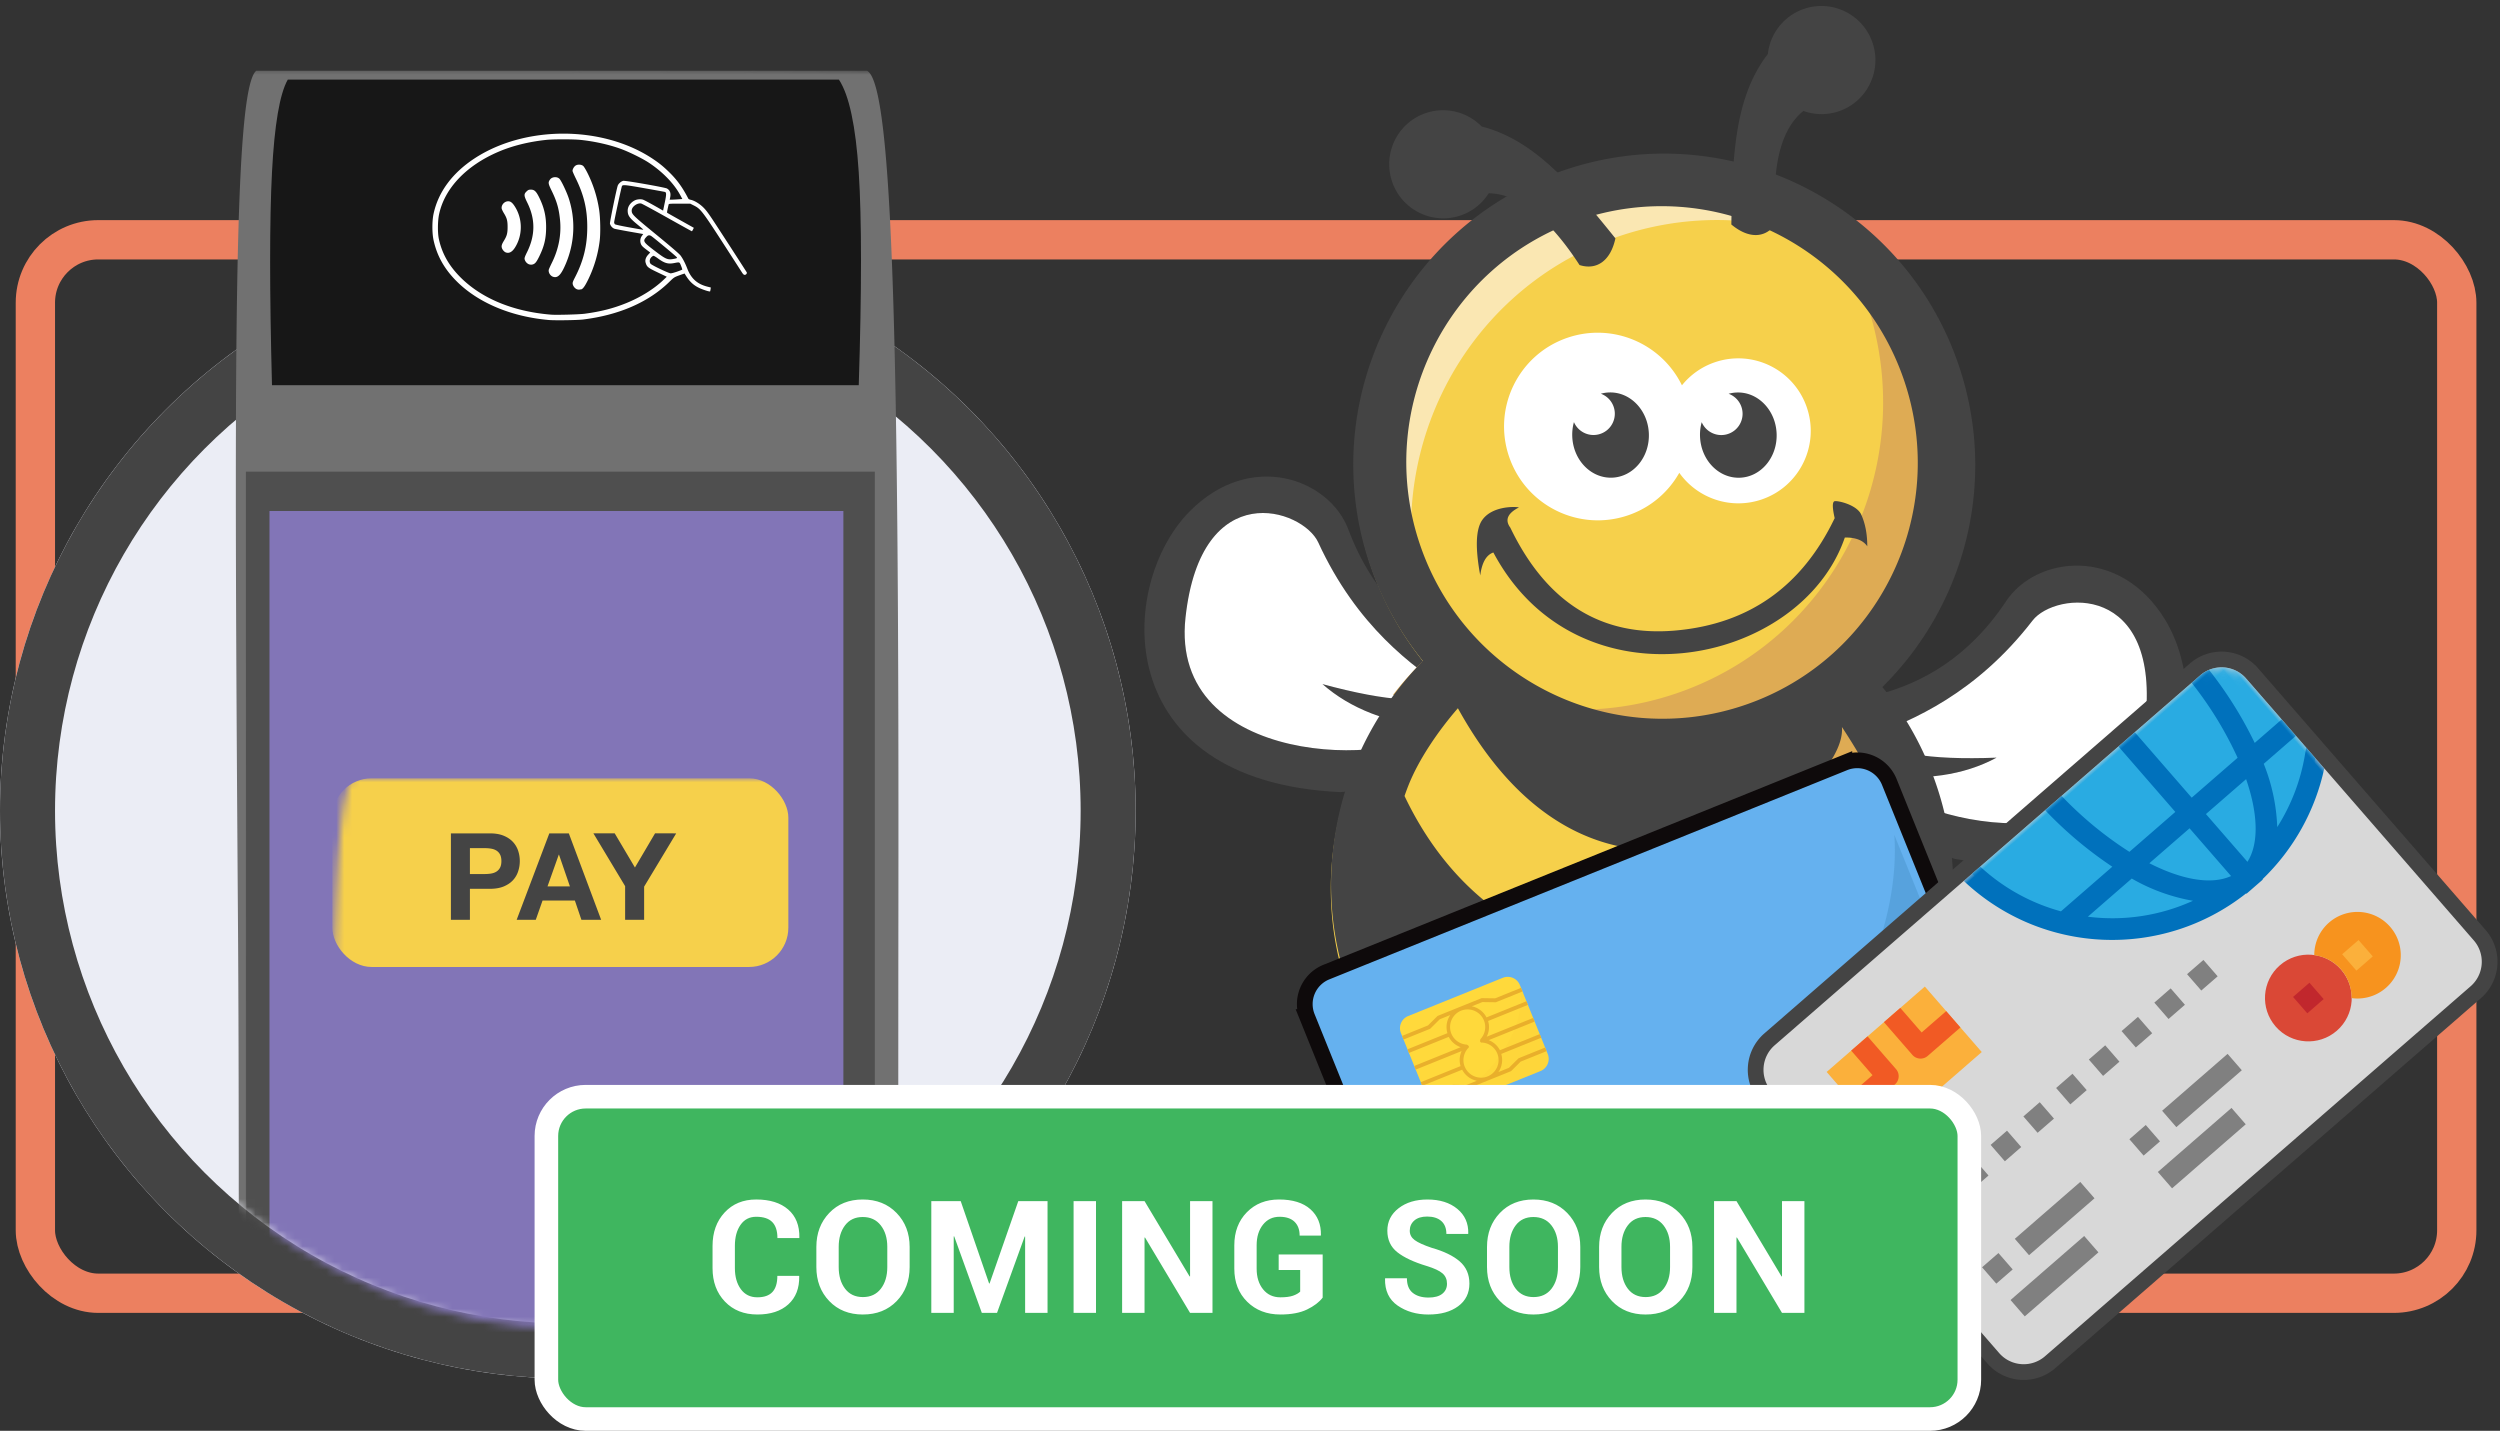
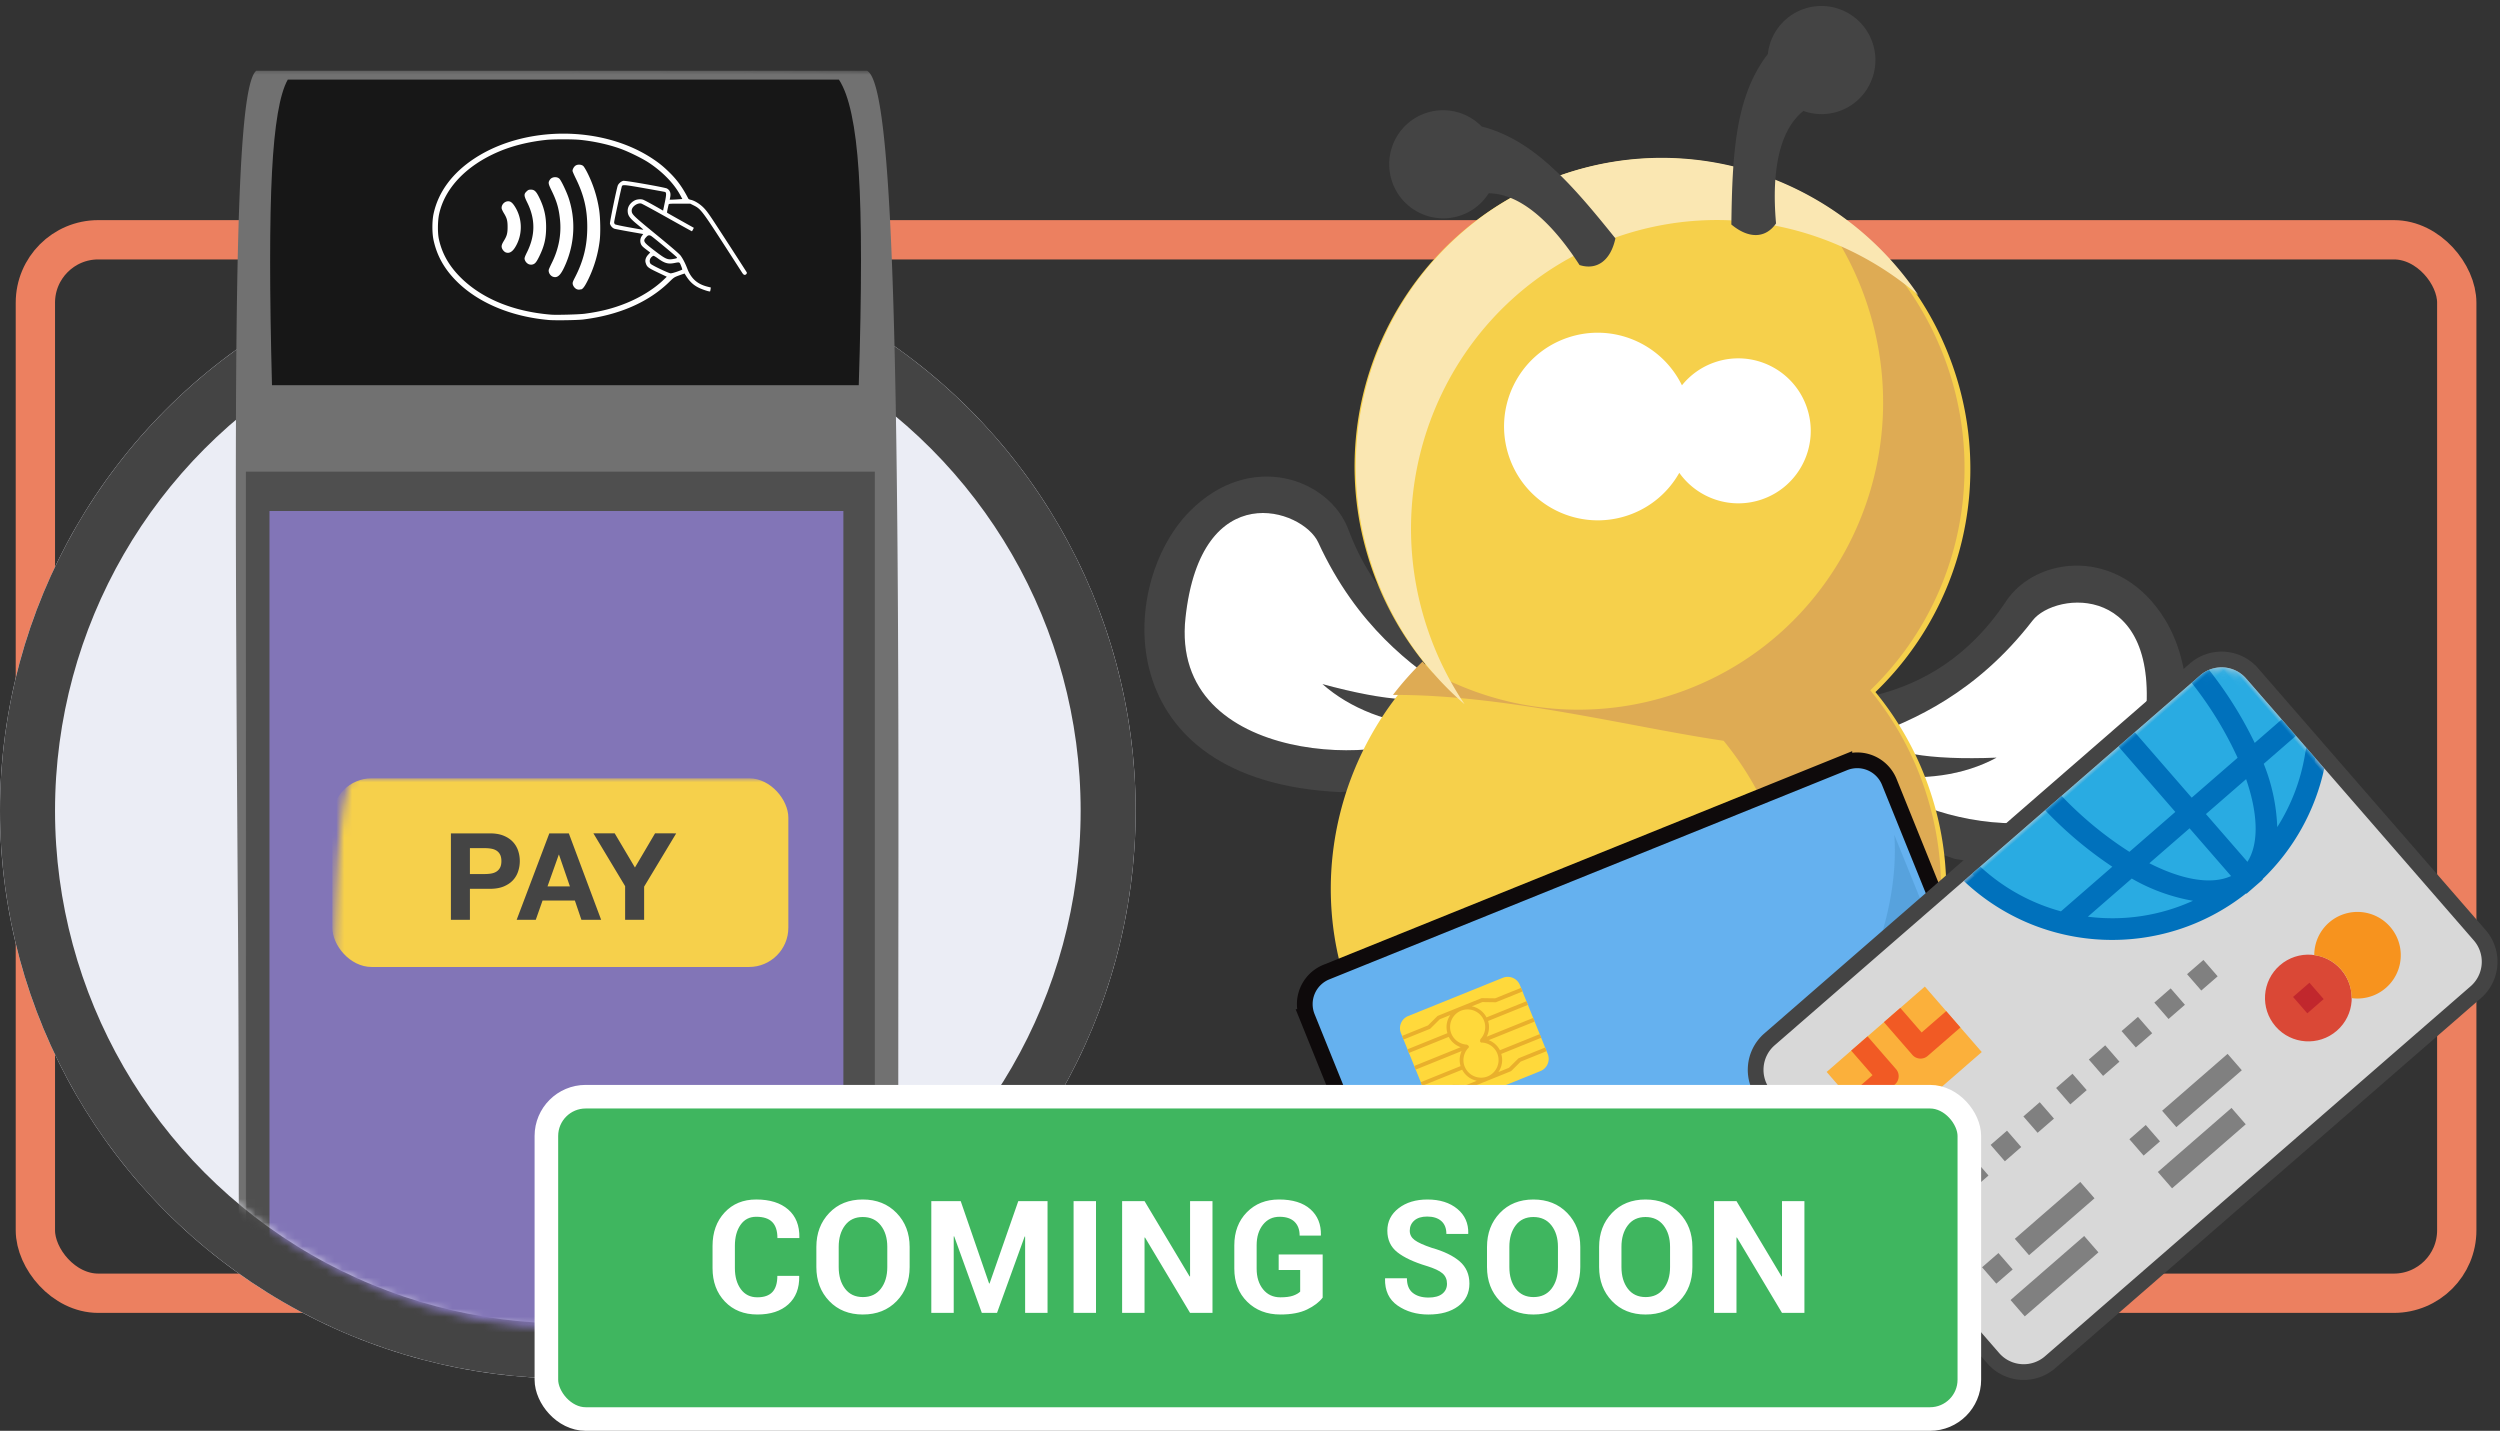
<svg xmlns="http://www.w3.org/2000/svg" xmlns:xlink="http://www.w3.org/1999/xlink" width="318" height="182">
  <rect width="100%" height="100%" fill="#333333" stroke="none" />
  <defs>
    <path d="M4.138 0h71.724A4.138 4.138 0 0180 4.138v44.138a4.138 4.138 0 01-4.138 4.138H4.138A4.138 4.138 0 010 48.276V4.138A4.138 4.138 0 014.138 0z" id="w" />
    <path d="M79.844 4.391V51.2a4.398 4.398 0 01-4.391 4.391H4.39A4.398 4.398 0 010 51.2V4.391A4.398 4.398 0 014.391 0h71.062a4.398 4.398 0 014.391 4.391z" id="a" />
    <path d="M79.844 4.391V51.2a4.398 4.398 0 01-4.391 4.391H4.39A4.398 4.398 0 010 51.2V4.391A4.398 4.398 0 014.391 0h71.062a4.398 4.398 0 014.391 4.391z" id="e" />
-     <path d="M79.844 4.391V51.2a4.398 4.398 0 01-4.391 4.391H4.39A4.398 4.398 0 010 51.2V4.391A4.398 4.398 0 014.391 0h71.062a4.398 4.398 0 014.391 4.391z" id="g" />
+     <path d="M79.844 4.391V51.2a4.398 4.398 0 01-4.391 4.391A4.398 4.398 0 010 51.2V4.391A4.398 4.398 0 014.391 0h71.062a4.398 4.398 0 014.391 4.391z" id="g" />
    <path d="M79.844 4.391V51.2a4.398 4.398 0 01-4.391 4.391H4.39A4.398 4.398 0 010 51.2V4.391A4.398 4.398 0 014.391 0h71.062a4.398 4.398 0 014.391 4.391z" id="i" />
    <path d="M79.844 4.391V51.2a4.398 4.398 0 01-4.391 4.391H4.39A4.398 4.398 0 010 51.2V4.391A4.398 4.398 0 014.391 0h71.062a4.398 4.398 0 014.391 4.391z" id="k" />
    <path d="M4.138 0h71.724A4.138 4.138 0 0180 4.138v44.138a4.138 4.138 0 01-4.138 4.138H4.138A4.138 4.138 0 010 48.276V4.138A4.138 4.138 0 014.138 0z" id="m" />
    <path d="M4.138 0h71.724A4.138 4.138 0 0180 4.138v44.138a4.138 4.138 0 01-4.138 4.138H4.138A4.138 4.138 0 010 48.276V4.138A4.138 4.138 0 014.138 0z" id="o" />
    <path d="M4.138 0h71.724A4.138 4.138 0 0180 4.138v44.138a4.138 4.138 0 01-4.138 4.138H4.138A4.138 4.138 0 010 48.276V4.138A4.138 4.138 0 014.138 0z" id="q" />
    <path d="M4.138 0h71.724A4.138 4.138 0 0180 4.138v44.138a4.138 4.138 0 01-4.138 4.138H4.138A4.138 4.138 0 010 48.276V4.138A4.138 4.138 0 014.138 0z" id="s" />
    <path d="M4.138 0h71.724A4.138 4.138 0 0180 4.138v44.138a4.138 4.138 0 01-4.138 4.138H4.138A4.138 4.138 0 010 48.276V4.138A4.138 4.138 0 014.138 0z" id="u" />
    <path d="M79.844 4.391V51.2a4.398 4.398 0 01-4.391 4.391H4.39A4.398 4.398 0 010 51.2V4.391A4.398 4.398 0 014.391 0h71.062a4.398 4.398 0 014.391 4.391z" id="c" />
    <path d="M4.138 0h71.724A4.138 4.138 0 0180 4.138v44.138a4.138 4.138 0 01-4.138 4.138H4.138A4.138 4.138 0 010 48.276V4.138A4.138 4.138 0 014.138 0z" id="y" />
    <path d="M4.138 0h71.724A4.138 4.138 0 0180 4.138v44.138a4.138 4.138 0 01-4.138 4.138H4.138A4.138 4.138 0 010 48.276V4.138A4.138 4.138 0 014.138 0z" id="A" />
    <path d="M4.138 0h71.724A4.138 4.138 0 0180 4.138v44.138a4.138 4.138 0 01-4.138 4.138H4.138A4.138 4.138 0 010 48.276V4.138A4.138 4.138 0 014.138 0z" id="C" />
    <path d="M4.138 0h71.724A4.138 4.138 0 0180 4.138v44.138a4.138 4.138 0 01-4.138 4.138H4.138A4.138 4.138 0 010 48.276V4.138A4.138 4.138 0 014.138 0z" id="E" />
    <path d="M65.23 161c31.487 0 64.743-25.717 64.743-65.608 0-22.226-4.95-85.252-22.69-94.392C93.278.5 38.757.5 23 .5 7.201 13.75 0 73.16 0 95.392 0 135.282 33.742 161 65.23 161z" id="G" />
    <path d="M2.596 0h77.681c3.382 1.6 4.087 36.998 4 106.555-.022 17.447-.023 47.927-.004 91.441A9 9 0 0175.277 207H9.3a9 9 0 01-9-9.022c.104-42.126.096-71.693-.024-88.703C-.223 38.445-.348 2.406 2.597 0z" id="I" />
    <path d="M2.596 0h77.681c3.382 1.6 4.087 36.998 4 106.555-.022 17.447-.023 47.927-.004 91.441A9 9 0 0175.277 207H9.3a9 9 0 01-9-9.022c.104-42.126.096-71.693-.024-88.703C-.223 38.445-.348 2.406 2.597 0z" id="K" />
    <path d="M2.596 0h77.681c3.382 1.6 4.087 36.998 4 106.555-.022 17.447-.023 47.927-.004 91.441A9 9 0 0175.277 207H9.3a9 9 0 01-9-9.022c.104-42.126.096-71.693-.024-88.703C-.223 38.445-.348 2.406 2.597 0z" id="M" />
    <path d="M2.596 0h77.681c3.382 1.6 4.087 36.998 4 106.555-.022 17.447-.023 47.927-.004 91.441A9 9 0 0175.277 207H9.3a9 9 0 01-9-9.022c.104-42.126.096-71.693-.024-88.703C-.223 38.445-.348 2.406 2.597 0z" id="O" />
    <path d="M2.596 0h77.681c3.382 1.6 4.087 36.998 4 106.555-.022 17.447-.023 47.927-.004 91.441A9 9 0 0175.277 207H9.3a9 9 0 01-9-9.022c.104-42.126.096-71.693-.024-88.703C-.223 38.445-.348 2.406 2.597 0z" id="Q" />
  </defs>
  <g transform="translate(0 -12)" fill="none" fill-rule="evenodd">
    <rect x=".5" y=".5" width="308" height="134" rx="8" transform="translate(4 42)" stroke="#EC8060" stroke-width="5" />
    <g fill-rule="nonzero">
      <path d="M275.372 90.774c6.872 11.137 2.318 35.795-26.751 30.468-7.386-2.4-12.945-6.41-16.677-12.034l2.885-8.089c8.694-1.09 15.478-5.305 20.35-12.647 3.796-5.72 14.392-7.1 20.193 2.302zm-2.527 13.277c2.148-18.113-11.43-16.84-14.302-13.12-7.196 9.32-15.308 12.713-20.612 14.679 2.036 2.182 7.382 3.103 16.036 2.763-4.175 2.248-9.22 2.976-15.133 2.183 3.462 6.012 31.744 12.612 34.011-6.505zM151.32 77.054c-9.202 9.306-10.312 34.356 19.21 35.705 7.738-.677 14.057-3.335 18.958-7.974l-.992-8.53c-8.227-3.018-13.888-8.652-16.983-16.902-2.412-6.427-12.427-10.155-20.194-2.3zm-.525 13.505c1.982-18.132 14.925-13.837 16.887-9.566 4.914 10.7 12.055 15.83 16.782 18.939-2.475 1.668-7.891 1.363-16.248-.916 3.563 3.13 8.315 4.974 14.254 5.532-4.725 5.08-33.767 5.148-31.675-13.99z" fill="#444" />
      <path d="M237.93 105.61c5.305-1.966 13.417-5.359 20.613-14.679 2.872-3.72 16.45-4.993 14.302 13.12-2.267 19.117-30.55 12.517-34.01 6.505 5.912.793 10.956.065 15.132-2.183-8.655.34-14-.581-16.037-2.763zm-53.466-5.678c-4.727-3.109-11.868-8.24-16.783-18.939-1.961-4.271-14.904-8.566-16.886 9.566-2.092 19.137 26.95 19.069 31.675 13.989-5.94-.558-10.69-2.401-14.254-5.531 8.357 2.278 13.773 2.583 16.248.915z" fill="#FFF" />
      <path d="M198.643 34.259c-20.433 7.035-31.256 29.411-24.174 49.979a39.53 39.53 0 006.844 12.265c-10.544 10.276-15.048 26.343-9.91 41.265 7.082 20.567 29.387 31.536 49.82 24.5a39.343 39.343 0 003.595-1.438c2.002-.919 9.123-5.775 10.66-7.248a39.407 39.407 0 009.919-41.292 39.53 39.53 0 00-6.841-12.26 39.387 39.387 0 009.906-41.27c-7.082-20.567-29.386-31.537-49.82-24.501z" fill="#F6D04B" />
      <path d="M237.357 50.262c7.077 20.554-3.674 42.894-24.013 49.898-10.679 3.677-21.878 2.395-31.131-2.627a46.042 46.042 0 01-1.266-1.378 39.088 39.088 0 00-3.764 4.24c14.32-.061 30.453 4.14 42.063 5.832a39.646 39.646 0 016.827 12.257c5.172 15.019.824 30.99-9.827 41.237-.698.67-.923 1.995-.363 3.56a39.01 39.01 0 008.408-2.756c1.994-.915 9.08-5.757 10.608-7.227 10.651-10.246 14.999-26.218 9.827-41.237a39.646 39.646 0 00-6.827-12.256c10.644-10.242 14.984-26.205 9.815-41.215-3.312-9.618-9.94-17.141-18.14-21.706a39.594 39.594 0 017.783 13.378z" fill="#DEAB54" />
      <path d="M198.764 34.2c-20.434 7.035-31.231 29.49-24.116 50.154 2.387 6.934 6.489 12.786 11.657 17.234a40.039 40.039 0 01-4.634-9.325c-7.115-20.664 3.682-43.12 24.116-50.155 13.577-4.675 27.992-1.367 38.224 7.44-9.731-14.466-28.153-21.235-45.247-15.349z" fill="#FAE7B2" />
      <path d="M199.352 54.972c5.753-1.98 11.986.703 14.59 6.043a9.15 9.15 0 014.17-2.93c4.81-1.655 10.051.906 11.71 5.72 1.657 4.816-.897 10.061-5.706 11.717-3.955 1.362-8.203-.13-10.51-3.38a11.855 11.855 0 01-6.484 5.395c-6.223 2.142-13.007-1.172-15.152-7.403-2.146-6.23 1.16-13.019 7.382-15.162z" fill="#FFF" />
-       <path d="M198.804 33.702c-20.648 7.11-31.616 29.635-24.497 50.31a39.563 39.563 0 006.684 12.07c-10.318 10.417-14.651 26.437-9.52 41.34 7.177 20.843 29.734 31.976 50.383 24.867a39.646 39.646 0 003.633-1.455c2.023-.929 7.709.136 4.05 8.985 8.321-7.82 5.167-14.827 6.719-16.319 10.816-10.395 15.234-26.595 9.99-41.825a40.187 40.187 0 00-6.509-11.911l-.302-.375c10.513-10.359 14.778-26.222 9.647-41.124-7.119-20.675-29.63-31.672-50.278-24.563zm-17.56 106.39l.008.008c10.192 9.92 25.093 13.843 39.377 8.925a38.442 38.442 0 0017.803-12.675c-3.308 8.331-10.035 15.193-19.096 18.313-14.67 5.052-30.558-1.392-38.092-14.57zm4.201-38.005c18.75 34.041 49.646 11.145 48.846 2.384 5.347 8.123 4.905 10.07 5.03 10.483.255.847.474 1.695.658 2.545-9.514 19.331-46.777 26.293-61.323-4.249.143-.415.293-.827.452-1.234 1.34-3.44 3.91-7.14 6.337-9.93zm15.352-62.085c16.978-5.845 35.493 3.216 41.355 20.24 5.861 17.023-3.15 35.562-20.128 41.408-16.978 5.846-35.493-3.215-41.355-20.239-5.861-17.023 3.15-35.563 20.128-41.409zm-12.262 38.151c-.816 1.173-.899 3.521-.248 7.043.212-1.636.767-2.61 1.668-2.92 10.775 20.248 39.075 14.474 44.707-1.902 1.377-.022 2.33.35 2.857 1.118-.001-1.562-.26-2.909-.773-4.04-.571-1.258-2.989-1.792-3.377-1.7-.309.073-.308.792.002 2.156-4.167 8.69-10.9 13.454-20.202 14.29-9.43.849-16.45-3.513-21.06-13.086-.714-.972-.346-1.828 1.103-2.57-.65-.128-3.453-.148-4.677 1.611zm16.138-16.234a4.42 4.42 0 00-1.045.163 2.71 2.71 0 011.775 2.451 2.71 2.71 0 01-5.198 1.16 5.954 5.954 0 00-.214 1.817c.104 2.993 2.37 5.344 5.06 5.25 2.692-.094 4.788-2.597 4.684-5.59-.105-2.994-2.37-5.345-5.062-5.25zm16.253.007a4.42 4.42 0 00-1.045.162 2.71 2.71 0 011.774 2.452 2.71 2.71 0 01-5.198 1.16 5.954 5.954 0 00-.214 1.816c.104 2.994 2.37 5.345 5.061 5.25 2.69-.093 4.787-2.596 4.683-5.59-.105-2.994-2.37-5.344-5.061-5.25z" fill="#444" />
      <path d="M181.33 26.396a6.858 6.858 0 017.144 1.701c6.614 1.676 11.49 7.362 17.007 14.226-.622 2.874-2.39 4.074-4.564 3.392-3.736-5.773-7.731-9.091-11.553-9.13a6.809 6.809 0 01-3.556 2.815c-3.581 1.233-7.487-.679-8.723-4.27-1.236-3.59.664-7.501 4.246-8.734zm48.122-13.26a6.858 6.858 0 00-4.582 5.74c-4.18 5.391-4.52 12.874-4.643 21.68 2.26 1.882 4.391 1.739 5.685-.137-.61-6.85.495-11.924 3.482-14.308a6.809 6.809 0 004.536.03c3.58-1.234 5.482-5.145 4.245-8.736-1.236-3.59-5.142-5.502-8.723-4.269z" fill="#444" />
    </g>
    <path d="M240.316 111.456l17.535 43.4a4.398 4.398 0 01-2.426 5.717l-65.887 26.62a4.398 4.398 0 01-5.717-2.426l-17.535-43.4a4.398 4.398 0 012.427-5.717l65.887-26.62a4.398 4.398 0 015.716 2.426z" fill="#65B1EF" fill-rule="nonzero" stroke="#0E0A0B" stroke-width="2" />
    <g transform="rotate(-22 435.48 -354.856)">
      <mask id="b" fill="#fff">
        <use xlink:href="#a" />
      </mask>
      <path d="M26.598 10.754v9.447a1.67 1.67 0 01-1.672 1.674h-13a1.626 1.626 0 01-1.646-1.647v-9.474c0-.926.746-1.672 1.672-1.672h12.972a1.67 1.67 0 011.674 1.672z" fill="#FFD93B" fill-rule="nonzero" mask="url(#b)" />
    </g>
    <g transform="rotate(-22 435.48 -354.856)">
      <mask id="d" fill="#fff">
        <use xlink:href="#c" />
      </mask>
      <path d="M26.598 19.322h-3.605a.26.26 0 00-.098.02l-1.534.646h-1.445a2.695 2.695 0 001.203-2.003h5.48v-.5h-5.46a2.724 2.724 0 00-.841-1.723h6.3v-.5h-6.375c.521-.456.85-1.09.916-1.788h5.46v-.5h-5.48a2.696 2.696 0 00-1.203-2.005h1.445l1.534.646a.26.26 0 00.098.02h3.605v-.5h-3.556l-1.534-.645a.26.26 0 00-.097-.02h-5.944a.26.26 0 00-.097.02l-1.537.643H10.28v.5h3.603a.26.26 0 00.097-.02l1.54-.644h1.442a2.7 2.7 0 00-1.203 2.003h-5.48v.5h5.458c.067.698.396 1.33.918 1.788H10.28v.5h6.303a2.72 2.72 0 00-.844 1.723h-5.46v.5h5.478a2.69 2.69 0 001.202 2.003h-1.44l-1.536-.646a.26.26 0 00-.098-.02H10.28v.499h3.553l1.537.646a.26.26 0 00.097.02h5.944a.26.26 0 00.097-.02l1.534-.646h3.556v-.497zm-10.395-1.59c0-.84.492-1.608 1.245-1.988.118-.02.21-.112.21-.234 0-.01-.01-.015-.01-.025 0-.003.005-.005.005-.008 0-.017-.022-.022-.025-.037a.215.215 0 00-.075-.12c-.02-.02-.017-.057-.045-.07a2.251 2.251 0 01-1.307-2.028 2.247 2.247 0 012.235-2.253 2.244 2.244 0 01.93 4.282c-.024.012-.021.05-.041.07a.224.224 0 00-.083.131c-.002.013-.017.015-.017.028 0 .002.002.002.002.005 0 .01-.01.017-.01.027 0 .125.098.22.218.237a2.242 2.242 0 011.237 1.986 2.246 2.246 0 01-2.233 2.253c-1.23 0-2.236-1.013-2.236-2.255z" fill="#E9B02C" fill-rule="nonzero" mask="url(#d)" />
    </g>
    <g transform="rotate(-22 435.48 -354.856)">
      <mask id="f" fill="#fff">
        <use xlink:href="#e" />
      </mask>
-       <path d="M26.598 10.754v9.457c0 .923-.748 1.671-1.672 1.671h-13c-.349 0-.673-.1-.922-.274 8.383-1.148 15.12-6.038 15.544-11.253.025.125.05.274.05.399z" fill="#DE9C25" fill-rule="nonzero" opacity=".2" mask="url(#f)" />
    </g>
    <g transform="rotate(-22 435.48 -354.856)">
      <mask id="h" fill="#fff">
        <use xlink:href="#g" />
      </mask>
      <g opacity=".4" mask="url(#h)">
        <path d="M77.918 10.864V50.55c0 2.378-1.927 4.314-4.293 4.314H4.162a4.156 4.156 0 01-3.244-1.52c38.488-3.848 70.268-21.889 77-42.48z" fill="#428DC3" fill-rule="nonzero" />
      </g>
    </g>
    <g transform="rotate(-22 435.48 -354.856)">
      <mask id="j" fill="#fff">
        <use xlink:href="#i" />
      </mask>
      <path fill="#5A5F63" fill-rule="nonzero" mask="url(#j)" d="M0 34.58h79.844v10.689H0z" />
    </g>
    <g transform="rotate(-22 435.48 -354.856)">
      <mask id="l" fill="#fff">
        <use xlink:href="#k" />
      </mask>
      <path d="M59.554 34.577c-5.991 4.055-13.017 7.673-20.827 10.69h41.117v-10.69h-20.29z" fill="#3E4347" fill-rule="nonzero" mask="url(#l)" />
    </g>
    <path d="M279.216 97.146l-54.13 47.055a5.122 5.122 0 00-1.755 3.52 5.122 5.122 0 001.247 3.729l28.957 33.311a5.122 5.122 0 003.52 1.755 5.122 5.122 0 003.729-1.248l54.13-47.055a5.122 5.122 0 001.755-3.52 5.122 5.122 0 00-1.247-3.729l-28.957-33.311a5.122 5.122 0 00-3.52-1.755 5.122 5.122 0 00-3.729 1.248z" stroke="#444" stroke-width="2" fill="#D8D8D8" fill-rule="nonzero" />
    <g transform="rotate(-41 308.79 -223.875)">
      <mask id="n" fill="#fff">
        <use xlink:href="#m" />
      </mask>
      <path d="M75.862 0H37.39c1.518 14.388 14.413 24.822 28.802 23.304A26.196 26.196 0 0080 17.552V4.138A4.138 4.138 0 0075.862 0z" fill="#29ABE2" fill-rule="nonzero" mask="url(#n)" />
    </g>
    <g transform="rotate(-41 308.79 -223.875)">
      <mask id="p" fill="#fff">
        <use xlink:href="#o" />
      </mask>
      <path fill="#FBB03B" fill-rule="nonzero" mask="url(#p)" d="M6.897 6.897h16.552v11.034H6.897z" />
    </g>
    <g transform="rotate(-41 308.79 -223.875)">
      <mask id="r" fill="#fff">
        <use xlink:href="#q" />
      </mask>
      <g fill="gray" fill-rule="nonzero" mask="url(#r)">
        <path d="M5.517 27.586h2.76v2.76h-2.76zm5.517 0h2.76v2.76h-2.76zm5.517 0h2.76v2.76h-2.76zm5.519 0h2.758v2.76H22.07zm5.516 0h2.76v2.76h-2.76zm5.517 0h2.76v2.76h-2.76zm5.517 0h2.76v2.76h-2.76zm5.518 0h2.76v2.76h-2.76zm5.517 0h2.76v2.76h-2.76z" />
      </g>
    </g>
    <g transform="rotate(-41 308.79 -223.875)">
      <mask id="t" fill="#fff">
        <use xlink:href="#s" />
      </mask>
      <circle fill="#DA4836" fill-rule="nonzero" mask="url(#t)" cx="59.31" cy="40" r="5.517" />
    </g>
    <g transform="rotate(-41 308.79 -223.875)">
      <mask id="v" fill="#fff">
        <use xlink:href="#u" />
      </mask>
      <path d="M67.586 34.483a5.48 5.48 0 00-4.138 1.903 5.424 5.424 0 010 7.228 5.508 5.508 0 104.138-9.131z" fill="#F7931E" fill-rule="nonzero" mask="url(#v)" />
    </g>
    <g transform="rotate(-41 308.79 -223.875)">
      <mask id="x" fill="#fff">
        <use xlink:href="#w" />
      </mask>
      <path fill="#C1272D" fill-rule="nonzero" mask="url(#x)" d="M57.931 38.621h2.759v2.759h-2.759z" />
    </g>
    <g transform="rotate(-41 308.79 -223.875)">
      <mask id="z" fill="#fff">
        <use xlink:href="#y" />
      </mask>
-       <path fill="#FBB03B" fill-rule="nonzero" mask="url(#z)" d="M66.207 38.621h2.759v2.759h-2.759z" />
    </g>
    <g transform="rotate(-41 308.79 -223.875)">
      <mask id="B" fill="#fff">
        <use xlink:href="#A" />
      </mask>
      <g fill="gray" fill-rule="nonzero" mask="url(#B)">
        <path d="M5.517 38.62h2.76v2.76h-2.76zm5.517 0h11.034v2.76H11.034zm-5.517 5.518h12.414v2.759H5.517zm24.828-5.518h2.76v2.76h-2.76zm5.517 0h11.034v2.76H35.862zm-5.517 5.518H42.76v2.759H30.345z" />
      </g>
    </g>
    <g transform="rotate(-41 308.79 -223.875)">
      <mask id="D" fill="#fff">
        <use xlink:href="#C" />
      </mask>
      <g fill="#F15A24" fill-rule="nonzero" mask="url(#D)">
        <path d="M12.414 13.793H6.897v-2.759h4.137V6.897h2.76v5.517a1.38 1.38 0 01-1.38 1.38zm11.034 0h-5.517a1.38 1.38 0 01-1.38-1.38V6.898h2.76v4.137h4.137v2.76z" />
      </g>
    </g>
    <g transform="rotate(-41 308.79 -223.875)">
      <mask id="F" fill="#fff">
        <use xlink:href="#E" />
      </mask>
      <path d="M80 15.78l-.872.711a24.766 24.766 0 01-8.542 4.505 23.812 23.812 0 003.984-7.203H80v-2.759h-4.552A49.886 49.886 0 0077.154.228 4.074 4.074 0 0075.862 0H74.41a46.422 46.422 0 01-1.844 11.034h-7.738V0h-2.759v11.034h-7.738A46.423 46.423 0 0152.486 0H49.72v.069a49.93 49.93 0 001.728 10.965h-8.655A24.729 24.729 0 0138.775 0H36l.015.138C37.413 13.66 48.49 24.128 62.07 24.763v.065h2.759v-.06A27.653 27.653 0 0080 19.284v-3.503zm-35.072-1.987h7.398a23.75 23.75 0 004.022 7.244 24.745 24.745 0 01-11.42-7.244zm17.141 8.048c-2.636-.776-5.029-3.724-6.774-8.048h6.774v8.048zm2.759 0v-8.048H71.6c-1.744 4.324-4.136 7.272-6.773 8.048z" fill="#0071BC" fill-rule="nonzero" mask="url(#F)" />
    </g>
    <g transform="translate(0 42)">
      <circle cx="72.229" cy="72.229" r="72.229" transform="translate(0 .892)" fill="#EBEDF5" fill-rule="nonzero" />
      <circle stroke="#444" stroke-width="7" cx="72.229" cy="73.121" r="68.729" />
    </g>
    <g transform="translate(7 20)">
      <mask id="H" fill="#fff">
        <use xlink:href="#G" />
      </mask>
      <g mask="url(#H)">
        <path d="M25.596 1h77.681c3.382 1.6 4.087 36.998 4 106.555-.022 17.447-.023 47.927-.004 91.441A9 9 0 0198.277 208H32.3a9 9 0 01-9-9.022c.104-42.126.096-71.693-.024-88.703-.5-70.83-.625-106.869 2.32-109.275z" fill="#717171" fill-rule="nonzero" />
        <g transform="translate(23 1)">
          <mask id="J" fill="#fff">
            <use xlink:href="#I" />
          </mask>
          <path fill="#4F4F4F" fill-rule="nonzero" mask="url(#J)" d="M1.277 51h80v156h-80z" />
        </g>
        <g transform="translate(23 1)">
          <mask id="L" fill="#fff">
            <use xlink:href="#K" />
          </mask>
          <path fill="#8275B7" fill-rule="nonzero" mask="url(#L)" d="M4.277 56h73v151h-73z" />
        </g>
        <g transform="translate(23 1)">
          <mask id="N" fill="#fff">
            <use xlink:href="#M" />
          </mask>
          <rect fill="#F6D04B" fill-rule="nonzero" mask="url(#N)" x="12.277" y="90" width="58" height="24" rx="5" />
        </g>
        <g transform="translate(23 1)">
          <mask id="P" fill="#fff">
            <use xlink:href="#O" />
          </mask>
          <path d="M29.773 108v-3.942h2.541c.688 0 1.273-.1 1.756-.3.482-.2.875-.465 1.178-.794.303-.328.524-.706.662-1.132a4.182 4.182 0 000-2.61 3.047 3.047 0 00-.662-1.124c-.303-.329-.696-.593-1.178-.793-.483-.2-1.068-.3-1.756-.3h-4.958V108h2.417zm1.88-5.821h-1.88v-3.296h1.88c.276 0 .543.02.8.062.257.04.482.12.678.239a1.3 1.3 0 01.47.5c.117.216.176.498.176.847 0 .35-.059.631-.177.847a1.3 1.3 0 01-.47.5c-.195.119-.42.198-.677.24a5.064 5.064 0 01-.8.06zM38.15 108l.862-2.449h4.112l.832 2.449h2.51l-4.112-10.996h-2.48L35.719 108h2.433zm4.343-4.25h-2.85l1.433-4.035h.03l1.387 4.035zm9.44 4.25v-4.22l4.08-6.776H53.32l-2.556 4.343-2.572-4.343h-2.71l4.034 6.715V108h2.418z" fill="#444" fill-rule="nonzero" mask="url(#P)" />
        </g>
        <g transform="translate(23 1)">
          <mask id="R" fill="#fff">
            <use xlink:href="#Q" />
          </mask>
          <path d="M6.606 1.127H76.71c1.298 1.958 2.14 5.891 2.523 11.8.383 5.908.383 14.932 0 27.073H4.596c-.313-11.995-.313-21.02 0-27.073.313-6.054.983-9.987 2.01-11.8z" fill="#171717" fill-rule="nonzero" mask="url(#R)" />
        </g>
      </g>
    </g>
    <path d="M69.796 52.703c-4.768-.418-8.975-2.187-11.714-4.925-1.562-1.56-2.509-3.252-2.937-5.247-.194-.907-.193-2.413.003-3.328.594-2.774 2.386-5.2 5.209-7.051 6.436-4.221 16.297-4.2 22.673.049.847.564 1.394 1.012 2.16 1.769.967.955 1.647 1.903 2.364 3.298.026.051.158.117.292.144.452.094 1.055.446 1.54.9.377.352.67.735 1.388 1.822a779.942 779.942 0 014.205 6.494c.078.128-.075.336-.248.336-.123 0-.21-.082-.391-.367-.129-.202-.965-1.5-1.86-2.886-3.166-4.903-3.338-5.13-4.22-5.572l-.463-.232h-1.362c-1.36 0-1.361 0-1.395.144-.18.784-.213.976-.174 1.013.025.023.798.463 1.717.977l1.671.936-.104.219c-.058.12-.124.219-.147.219-.023 0-1.43-.779-3.125-1.73-1.696-.952-3.182-1.758-3.303-1.792-.483-.133-1.224.401-1.224.883 0 .487.145.629 3.124 3.069 1.86 1.522 2.922 2.436 3.085 2.652.295.394.594.973.87 1.687.484 1.256 1.271 1.957 2.563 2.28l.425.107-.035.233c-.02.128-.047.246-.061.261-.055.063-.912-.21-1.407-.449-.775-.372-1.308-.903-1.831-1.824a9.274 9.274 0 00-.675.231c-.653.238-.683.258-1.3.86-2.627 2.563-6.395 4.201-10.944 4.758-.738.09-3.584.13-4.37.062zm4.528-.79c2.088-.275 3.706-.69 5.4-1.383 1.779-.728 3.456-1.775 4.63-2.888l.462-.44-1.164-.555c-1.244-.594-1.366-.693-1.526-1.224-.1-.336.014-.692.331-1.036l.248-.269-.54-.41c-.427-.324-.56-.466-.643-.681a1.084 1.084 0 01.13-1.028l.165-.23-1.706-.3c-.938-.165-1.812-.332-1.943-.37-.255-.076-.516-.367-.583-.652-.036-.153.8-4.235.986-4.817.084-.26.441-.575.71-.626.282-.053 5.31.831 5.56.977.396.232.521.604.396 1.177l-.053.239h.278c.153 0 .515-.02.805-.042l.527-.04-.262-.486c-.79-1.468-2.218-2.944-3.98-4.118-.823-.547-2.579-1.412-3.636-1.79-1.503-.539-3.322-.942-5.07-1.124-.96-.1-3.47-.099-4.401.002-2.231.242-4.257.747-6.029 1.502-4.1 1.749-6.857 4.645-7.563 7.946-.184.862-.199 2.372-.03 3.157.373 1.734 1.188 3.235 2.515 4.633 2.701 2.846 6.828 4.594 11.777 4.99.662.053 3.535-.025 4.21-.114zm-.903-3.106c-.256-.074-.514-.377-.569-.667-.035-.19.008-.32.279-.843 1.093-2.115 1.568-4.062 1.568-6.424 0-2.283-.42-4.06-1.466-6.189-.224-.457-.408-.881-.408-.942 0-.227.19-.555.395-.684.282-.177.753-.144.98.068.086.082.311.452.5.823a15.628 15.628 0 011.513 4.756c.157 1.037.188 3.004.063 3.954a15.55 15.55 0 01-1.434 4.848c-.448.926-.729 1.307-.964 1.307a.696.696 0 00-.17.026.702.702 0 01-.287-.033zm-3.044-1.592c-.391-.114-.673-.594-.56-.954.027-.087.212-.488.41-.892.837-1.707 1.185-3.538 1.014-5.336-.14-1.476-.405-2.408-1.071-3.77-.448-.915-.469-1.057-.208-1.425.247-.35.864-.407 1.188-.11.225.207.924 1.667 1.194 2.493.893 2.736.757 5.673-.388 8.36-.586 1.378-.997 1.803-1.579 1.634zm-3.138-1.614a.949.949 0 01-.506-.623c-.035-.157.024-.33.311-.912 1.054-2.135 1.066-4.19.035-6.276-.452-.915-.462-1.098-.08-1.459.19-.178.27-.21.535-.21.445 0 .676.224 1.073 1.04.612 1.257.862 2.347.86 3.744-.002 1.435-.236 2.42-.89 3.746-.374.758-.559.958-.933 1.01a.876.876 0 01-.405-.06zm-2.928-1.504c-.192-.08-.41-.34-.476-.567-.072-.253-.013-.454.275-.927.37-.609.456-.935.456-1.73 0-.795-.086-1.122-.456-1.73a3.41 3.41 0 01-.28-.55c-.12-.4.215-.891.664-.976.38-.071.641.099.991.645 1.013 1.58 1.013 3.692 0 5.26-.358.552-.756.748-1.174.575zm21.817 2.455c.34-.12.632-.236.651-.255.019-.019-.046-.235-.145-.48-.203-.505-.17-.492-.891-.354-.779.149-1.23.016-2.083-.612-.232-.17-.472-.31-.532-.31-.061 0-.194.089-.296.197-.218.234-.25.6-.073.817.155.188 2.294 1.207 2.548 1.213.113.002.482-.095.821-.216zm-.336-1.638c.317-.063.352-.085.297-.187-.06-.114-3.02-2.57-3.277-2.72-.212-.123-.384-.095-.56.094-.513.55-.454.666.878 1.687 1.606 1.231 1.777 1.304 2.662 1.126zm-3.974-3.718c0-.016-.336-.305-.746-.643-1.013-.834-1.23-1.146-1.23-1.763 0-.516.343-1.013.896-1.3.275-.142.765-.187 1.042-.095.196.064 1.08.543 2.306 1.247l.258.148.213-1.009c.217-1.033.221-1.304.02-1.367-.062-.02-1.243-.234-2.626-.477-2.455-.432-2.722-.458-2.837-.273-.06.098-.995 4.427-.995 4.61a.37.37 0 00.104.255c.058.048.854.22 1.77.385 1.77.317 1.825.325 1.825.282z" fill="#FFF" fill-rule="nonzero" />
    <rect stroke="#FFF" stroke-width="3" fill="#3FB65F" x="69.5" y="151.5" width="181" height="41" rx="5" />
    <path d="M96.339 179.205c1.673 0 2.985-.43 3.935-1.289.95-.86 1.413-2.048 1.387-3.564l-.02-.059h-2.763c0 .924-.21 1.61-.63 2.056-.42.446-1.056.669-1.91.669-.898 0-1.6-.345-2.104-1.036-.504-.69-.756-1.582-.756-2.675v-2.842c0-1.087.239-1.974.717-2.661.479-.687 1.145-1.03 1.997-1.03.918 0 1.597.222 2.037.668.439.446.659 1.125.659 2.037h2.773l.02-.06c.026-1.536-.45-2.727-1.426-3.573-.977-.847-2.33-1.27-4.063-1.27-1.66 0-3 .552-4.023 1.655-1.022 1.104-1.533 2.522-1.533 4.253v2.823c0 1.738.524 3.156 1.572 4.253s2.425 1.645 4.13 1.645zm13.42 0c1.764 0 3.196-.568 4.297-1.704 1.1-1.136 1.65-2.58 1.65-4.331v-2.559c0-1.738-.553-3.178-1.66-4.321-1.107-1.143-2.542-1.714-4.307-1.714-1.751 0-3.172.571-4.262 1.714-1.09 1.143-1.636 2.583-1.636 4.321v2.559c0 1.745.547 3.187 1.64 4.326 1.094 1.14 2.52 1.71 4.278 1.71zm0-2.217c-.97 0-1.725-.355-2.266-1.064-.54-.71-.81-1.628-.81-2.754v-2.578c0-1.107.268-2.015.805-2.725s1.288-1.064 2.251-1.064c.977 0 1.742.355 2.295 1.064.554.71.83 1.618.83 2.725v2.578c0 1.126-.273 2.044-.82 2.754-.547.71-1.309 1.064-2.285 1.064zM121.313 179v-9.727l.06-.01 3.515 9.737h1.933l3.516-9.717.059.01V179h2.851v-14.219h-3.72l-3.653 10.479h-.059l-3.613-10.479h-3.74V179h2.851zm18.098 0v-14.219h-2.851V179h2.851zm6.174 0v-9.58l.059-.01 5.732 9.59h2.852v-14.219h-2.852v9.57l-.059.01-5.732-9.58h-2.852V179h2.852zm17.277.205c1.387 0 2.52-.213 3.399-.64.879-.426 1.54-.929 1.982-1.508v-5.489h-5.596v1.973h2.735v2.754c-.215.208-.52.38-.913.518-.394.136-.93.205-1.607.205-.918 0-1.65-.339-2.197-1.016-.547-.677-.82-1.553-.82-2.627v-2.988c0-1.061.267-1.929.8-2.603.534-.674 1.237-1.01 2.11-1.01.833 0 1.468.21 1.904.63.436.42.654 1.007.654 1.762H168l.02-.059c.032-1.373-.414-2.472-1.338-3.295-.925-.824-2.256-1.236-3.994-1.236-1.667 0-3.031.542-4.092 1.626-1.061 1.084-1.592 2.486-1.592 4.204v2.969c0 1.725.547 3.128 1.64 4.209 1.094 1.08 2.5 1.621 4.22 1.621zm18.852 0c1.562 0 2.819-.351 3.77-1.055.95-.703 1.425-1.663 1.425-2.88 0-1.166-.41-2.105-1.23-2.818-.82-.713-2.012-1.29-3.575-1.733-1.022-.345-1.741-.672-2.158-.982-.416-.309-.625-.704-.625-1.186 0-.528.192-.96.576-1.299.385-.339.928-.508 1.631-.508.775 0 1.377.19 1.807.571.43.381.644.927.644 1.636h2.764l.02-.058c.032-1.29-.432-2.331-1.392-3.125-.96-.795-2.228-1.192-3.804-1.192-1.484 0-2.705.37-3.662 1.109-.957.739-1.435 1.69-1.435 2.856 0 1.159.425 2.074 1.274 2.744.85.67 2.095 1.253 3.735 1.748.958.293 1.626.606 2.007.938.381.332.572.771.572 1.318 0 .534-.2.96-.601 1.28-.4.318-.981.478-1.743.478-.846 0-1.517-.199-2.012-.596-.495-.397-.742-1.015-.742-1.855h-2.764l-.02.058c-.032 1.51.5 2.647 1.597 3.409 1.097.761 2.41 1.142 3.94 1.142zm13.351 0c1.765 0 3.197-.568 4.297-1.704 1.1-1.136 1.65-2.58 1.65-4.331v-2.559c0-1.738-.553-3.178-1.66-4.321-1.106-1.143-2.542-1.714-4.306-1.714-1.751 0-3.172.571-4.263 1.714-1.09 1.143-1.636 2.583-1.636 4.321v2.559c0 1.745.547 3.187 1.641 4.326 1.094 1.14 2.52 1.71 4.277 1.71zm0-2.217c-.97 0-1.725-.355-2.265-1.064-.54-.71-.81-1.628-.81-2.754v-2.578c0-1.107.268-2.015.805-2.725s1.287-1.064 2.25-1.064c.977 0 1.742.355 2.296 1.064.553.71.83 1.618.83 2.725v2.578c0 1.126-.274 2.044-.82 2.754-.547.71-1.309 1.064-2.286 1.064zm14.26 2.217c1.765 0 3.197-.568 4.297-1.704 1.1-1.136 1.65-2.58 1.65-4.331v-2.559c0-1.738-.553-3.178-1.66-4.321-1.106-1.143-2.542-1.714-4.306-1.714-1.752 0-3.173.571-4.263 1.714-1.09 1.143-1.636 2.583-1.636 4.321v2.559c0 1.745.547 3.187 1.64 4.326 1.095 1.14 2.52 1.71 4.278 1.71zm0-2.217c-.97 0-1.725-.355-2.265-1.064-.54-.71-.811-1.628-.811-2.754v-2.578c0-1.107.269-2.015.806-2.725s1.287-1.064 2.25-1.064c.977 0 1.742.355 2.296 1.064.553.71.83 1.618.83 2.725v2.578c0 1.126-.274 2.044-.82 2.754-.548.71-1.31 1.064-2.286 1.064zM220.88 179v-9.58l.058-.01 5.733 9.59h2.851v-14.219h-2.851v9.57l-.059.01-5.732-9.58h-2.852V179h2.852z" fill="#FFF" fill-rule="nonzero" />
  </g>
</svg>